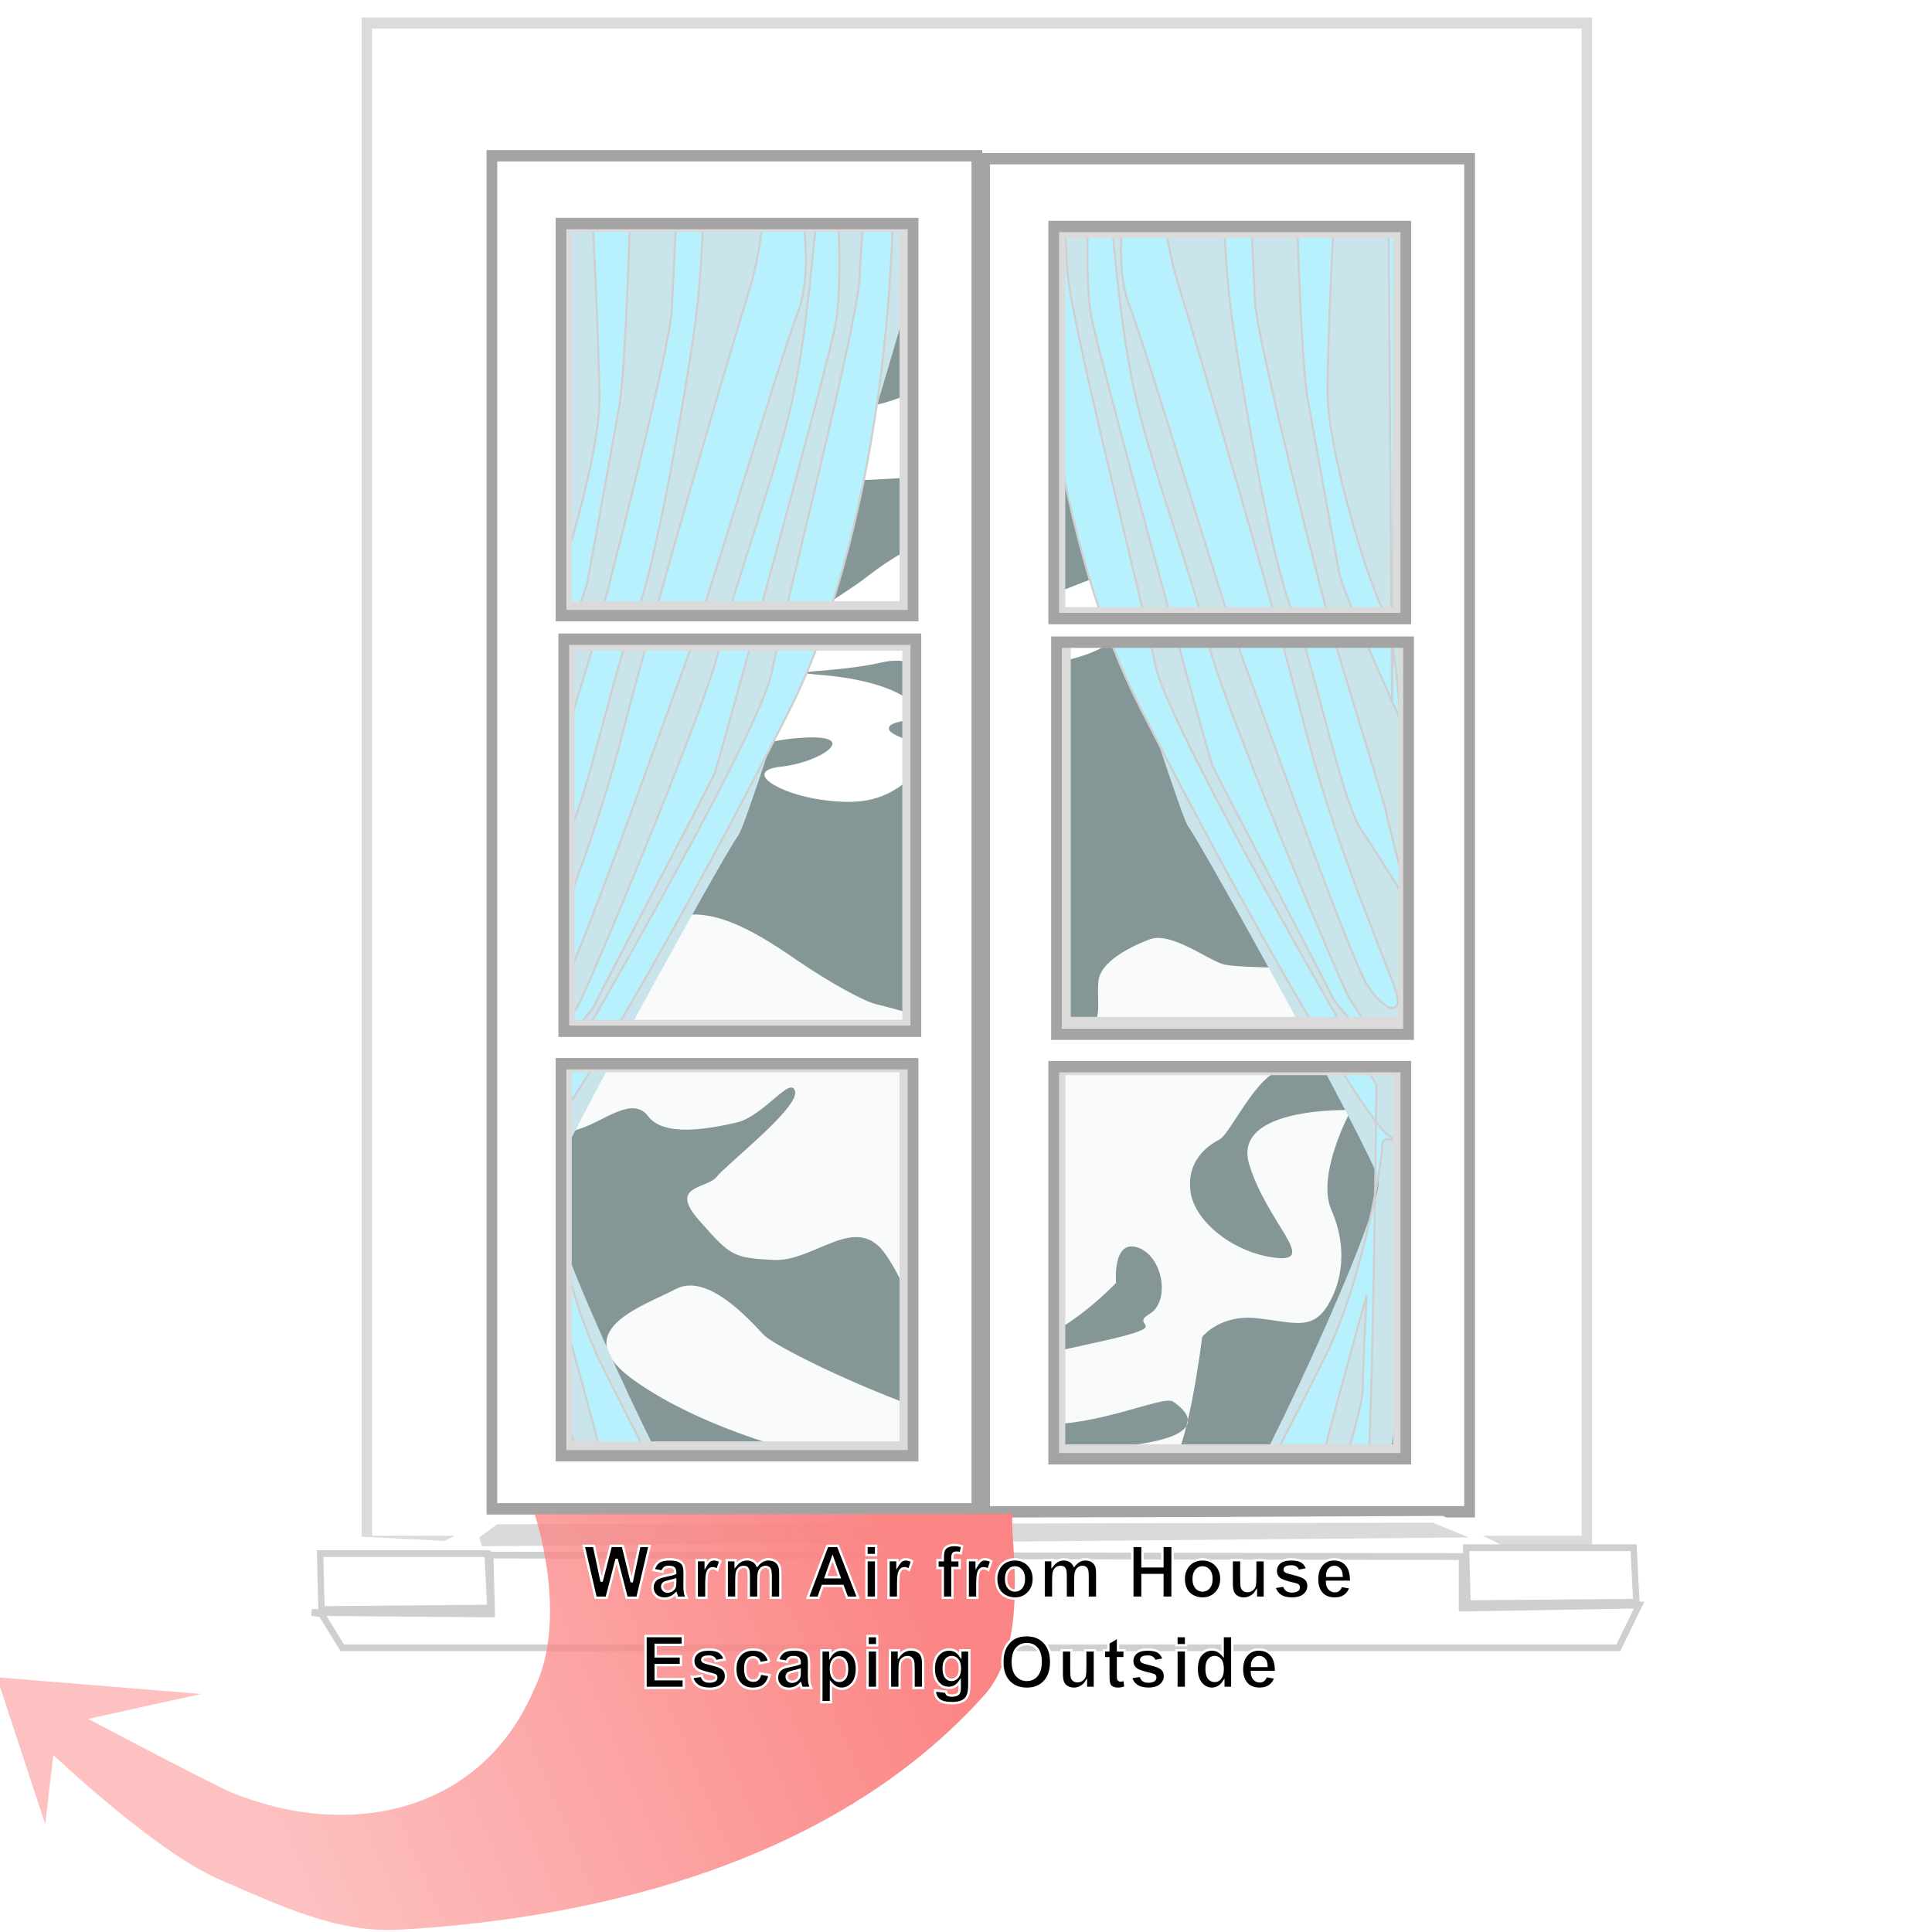
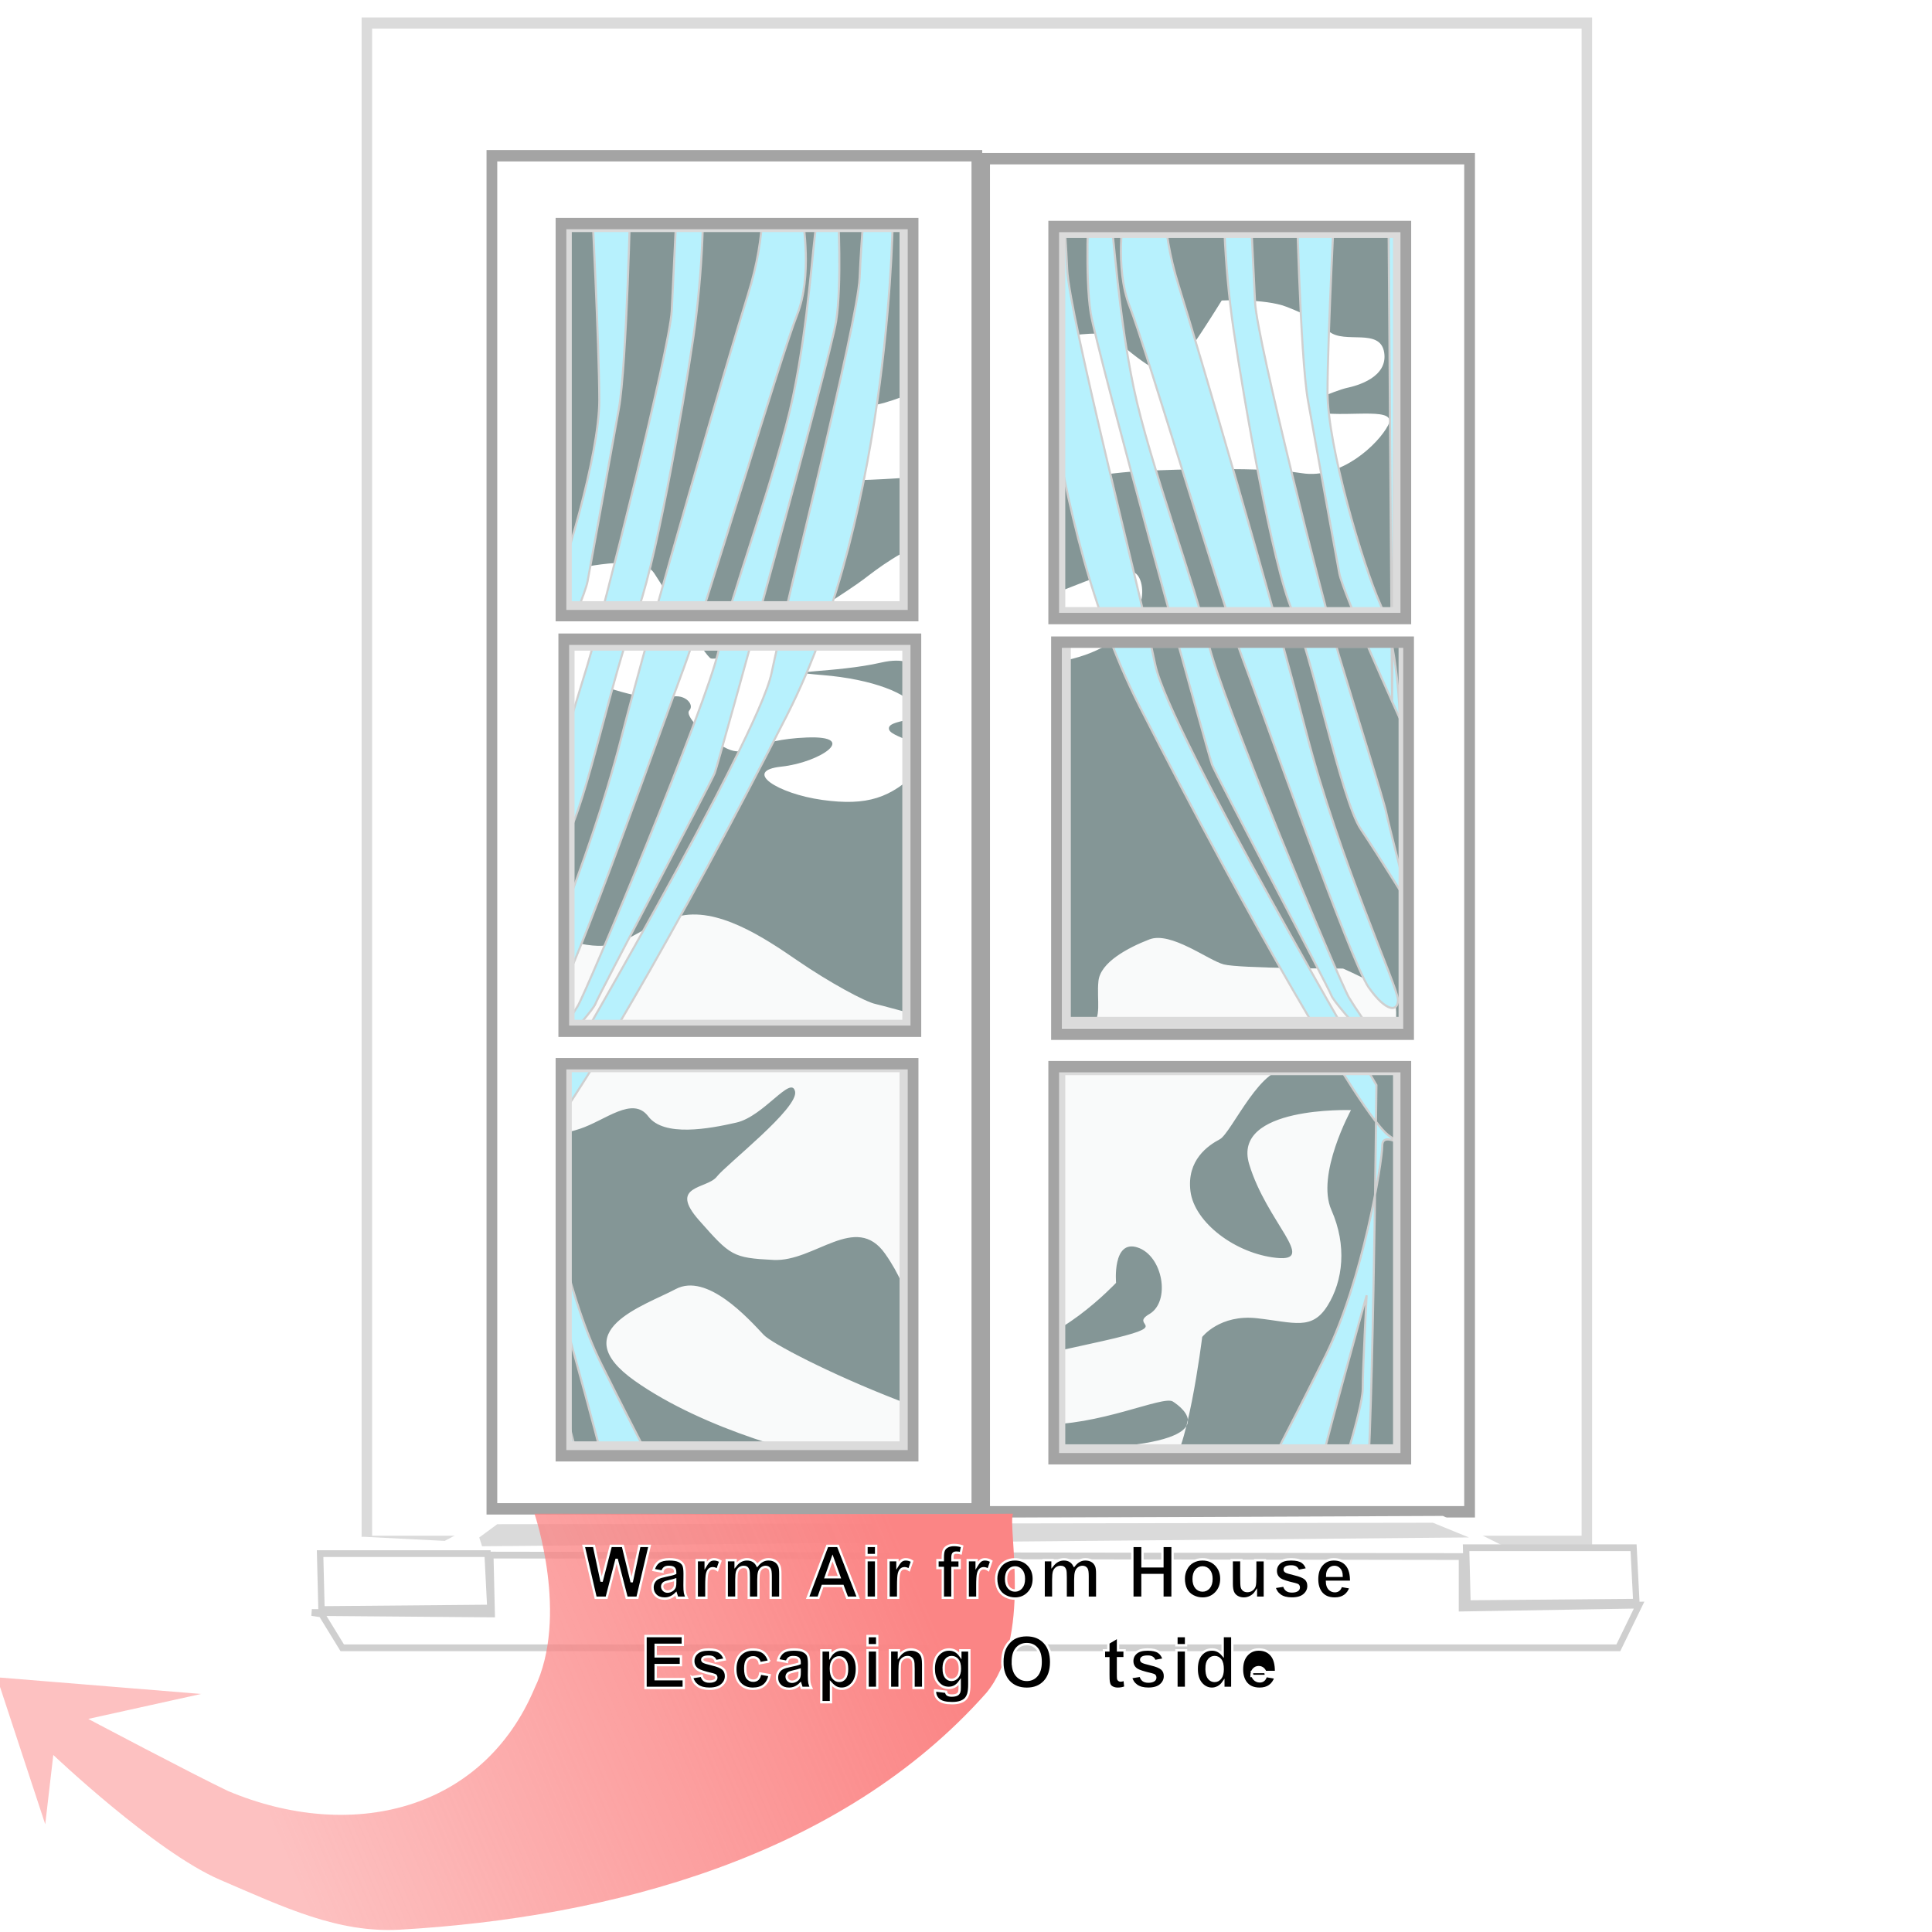
<svg xmlns="http://www.w3.org/2000/svg" xmlns:ns1="http://sodipodi.sourceforge.net/DTD/sodipodi-0.dtd" xmlns:ns2="http://www.inkscape.org/namespaces/inkscape" xmlns:xlink="http://www.w3.org/1999/xlink" width="529.134" height="529.134" viewBox="0 0 140 140" version="1.1" id="svg23102" ns1:docname="windows-leaking-air.svg" ns2:version="0.92.2 5c3e80d, 2017-08-06">
  <defs id="defs23096">
    <linearGradient id="linearGradient24599">
      <stop style="stop-color:#fb8585;stop-opacity:1;" offset="0" id="stop24595" />
      <stop style="stop-color:#fb8585;stop-opacity:0.508;" offset="1" id="stop24597" />
    </linearGradient>
    <filter ns2:collect="always" style="color-interpolation-filters:sRGB" id="filter23694" x="-0.016" width="1.031" y="-0.013" height="1.027">
      <feGaussianBlur ns2:collect="always" stdDeviation="0.384" id="feGaussianBlur23696" />
    </filter>
    <filter ns2:collect="always" style="color-interpolation-filters:sRGB" id="filter23708" x="-0.039" width="1.078" y="-0.015" height="1.03">
      <feGaussianBlur ns2:collect="always" stdDeviation="0.381" id="feGaussianBlur23710" />
    </filter>
    <filter ns2:collect="always" style="color-interpolation-filters:sRGB" id="filter23785" x="-0.04" width="1.08" y="-0.13" height="1.259">
      <feGaussianBlur ns2:collect="always" stdDeviation="0.137" id="feGaussianBlur23787" />
    </filter>
    <filter ns2:collect="always" style="color-interpolation-filters:sRGB" id="filter23845" x="-0.011" width="1.022" y="-0.493" height="1.987">
      <feGaussianBlur ns2:collect="always" stdDeviation="0.22" id="feGaussianBlur23847" />
    </filter>
    <filter ns2:collect="always" style="color-interpolation-filters:sRGB" id="filter23897" x="-0.111" width="1.221" y="-0.033" height="1.065">
      <feGaussianBlur ns2:collect="always" stdDeviation="0.835" id="feGaussianBlur23899" />
    </filter>
    <filter ns2:collect="always" style="color-interpolation-filters:sRGB" id="filter23954" x="-0.192" width="1.384" y="-0.342" height="1.683">
      <feGaussianBlur ns2:collect="always" stdDeviation="3.586" id="feGaussianBlur23956" />
    </filter>
    <filter ns2:collect="always" style="color-interpolation-filters:sRGB" id="filter24031" x="-0.101" width="1.202" y="-0.185" height="1.37">
      <feGaussianBlur ns2:collect="always" stdDeviation="1.758" id="feGaussianBlur24033" />
    </filter>
    <linearGradient ns2:collect="always" xlink:href="#linearGradient24599" id="linearGradient20924" gradientUnits="userSpaceOnUse" gradientTransform="matrix(1.031,0,0,1.063,-4.513,0.875)" x1="68.414" y1="87.116" x2="24.001" y2="106.393" />
  </defs>
  <ns1:namedview id="base" pagecolor="#ffffff" bordercolor="#666666" borderopacity="1.0" ns2:pageopacity="0.0" ns2:pageshadow="2" ns2:zoom="0.7" ns2:cx="195.50402" ns2:cy="-29.506134" ns2:document-units="mm" ns2:current-layer="layer8" showgrid="false" ns2:snap-nodes="false" ns2:window-width="1920" ns2:window-height="992" ns2:window-x="0" ns2:window-y="0" ns2:window-maximized="0" units="px" />
  <g ns2:groupmode="layer" id="layer8" ns2:label="new" style="display:inline" transform="translate(0,20)">
    <g id="g24583" transform="matrix(1.501,0,0,1.596,-409.167,-16.612)">
      <path ns2:connector-curvature="0" id="path23920" d="m 341.596,6.513 h -43.184 l -1.984,61.138 49.042,-0.472 z" style="display:inline;opacity:1;fill:#849696;fill-opacity:1;stroke:none;stroke-width:0.1;stroke-miterlimit:4;stroke-dasharray:none;stroke-dashoffset:0;stroke-opacity:1" />
      <g id="g23960" style="display:inline">
        <path style="opacity:1;fill:#f9fafa;fill-opacity:1;stroke:none;stroke-width:0.1;stroke-miterlimit:4;stroke-dasharray:none;stroke-dashoffset:0;stroke-opacity:1;filter:url(#filter23954)" d="m 337.438,41.853 c 0,0 -5.008,0 -5.764,-0.189 -0.756,-0.189 -2.551,-1.512 -3.591,-1.134 -1.039,0.378 -2.362,1.039 -2.457,1.89 -0.095,0.85 0.189,1.701 -0.378,2.079 -0.567,0.378 -2.835,0.756 -3.874,0.567 -1.039,-0.189 -6.048,-1.512 -6.52,-1.606 -0.472,-0.094 -2.173,-0.945 -3.78,-1.984 -1.606,-1.039 -3.874,-2.457 -5.764,-1.984 -1.89,0.472 -2.268,1.228 -3.591,1.323 -1.323,0.094 -3.213,-0.85 -3.874,-0.283 -0.661,0.567 -2.268,3.685 -2.268,5.481 0,1.795 -1.228,3.591 0.945,3.496 2.173,-0.094 2.835,0 4.063,-0.378 1.228,-0.378 2.551,-1.512 3.307,-0.567 0.756,0.945 2.929,0.567 4.252,0.283 1.323,-0.283 2.646,-2.173 2.835,-1.417 0.189,0.756 -3.307,3.307 -3.78,3.874 -0.472,0.567 -2.362,0.378 -0.85,1.984 1.512,1.606 1.606,1.701 3.591,1.795 1.984,0.094 3.969,-2.173 5.386,-0.283 1.417,1.89 1.228,3.307 1.89,3.685 0.661,0.378 1.89,0.095 4.063,0.378 2.173,0.283 5.197,-2.74 5.197,-2.74 0,0 -0.189,-1.984 1.039,-1.606 1.228,0.378 1.606,2.457 0.567,3.024 -1.039,0.567 1.323,0.472 -2.268,1.228 -3.591,0.756 -7.56,1.512 -8.788,1.701 -1.228,0.189 -0.189,0.945 0.378,1.323 0.567,0.378 2.551,0.661 5.386,0.756 2.835,0.094 5.953,-1.323 6.426,-1.039 0.472,0.283 2.457,1.701 -3.118,2.079 -5.575,0.378 -15.875,-4.347 -16.631,-5.103 -0.756,-0.756 -2.74,-2.835 -4.252,-2.079 -1.512,0.756 -5.386,1.89 -1.984,4.158 3.402,2.268 8.599,3.496 10.111,3.685 1.512,0.189 14.647,0.472 15.592,0.283 0.945,-0.189 1.701,-5.953 1.701,-5.953 0,0 0.85,-1.039 2.646,-0.85 1.795,0.189 2.646,0.567 3.402,-0.567 0.756,-1.134 0.945,-2.74 0.189,-4.347 -0.756,-1.606 0.945,-4.536 0.945,-4.536 0,0 -5.764,-0.189 -4.914,2.457 0.85,2.646 3.307,4.441 1.323,4.252 -1.984,-0.189 -3.969,-1.606 -4.158,-3.024 -0.189,-1.417 0.85,-2.079 1.417,-2.362 0.567,-0.283 2.079,-3.591 3.402,-3.118 1.323,0.472 4.819,-0.756 4.819,-0.756 0,0 0.661,-2.268 0,-2.74 -0.661,-0.472 -2.268,-1.134 -2.268,-1.134 z" id="path23936" ns2:connector-curvature="0" />
        <path style="opacity:1;fill:#ffffff;fill-opacity:1;stroke:none;stroke-width:0.1;stroke-miterlimit:4;stroke-dasharray:none;stroke-dashoffset:0;stroke-opacity:1;filter:url(#filter24031)" d="m 299.735,23.805 c 0.756,-0.094 3.78,-0.85 4.441,0.094 0.661,0.945 2.457,3.78 2.74,3.874 0.283,0.094 2.362,-0.472 3.118,-0.945 0.756,-0.472 3.591,-2.173 4.252,-2.646 0.661,-0.472 1.795,-1.323 3.496,-1.89 1.701,-0.567 3.213,-2.929 1.984,-2.929 -1.228,0 -6.804,0.567 -7.371,0.189 -0.567,-0.378 0.661,-2.929 2.551,-3.307 1.89,-0.378 5.197,-2.173 5.859,-2.457 0.661,-0.283 4.819,-1.039 5.386,-0.661 0.567,0.378 2.457,2.079 3.024,1.606 0.567,-0.472 2.362,-3.213 2.362,-3.213 0,0 2.079,-0.094 3.118,0.283 1.039,0.378 1.323,0.567 2.079,1.134 0.756,0.567 2.457,-0.189 2.646,0.945 0.189,1.134 -1.323,1.512 -1.795,1.606 -0.472,0.094 -2.929,0.945 -1.323,1.134 1.606,0.189 3.78,-0.283 3.307,0.567 -0.472,0.85 -2.268,2.457 -4.158,2.173 -1.89,-0.283 -5.859,-0.189 -7.843,-0.094 -1.984,0.094 -5.67,0.756 -5.67,0.756 0,0 -0.567,0.756 -0.756,2.173 -0.189,1.417 -0.095,0.567 -0.567,1.984 -0.472,1.417 0.472,1.417 2.268,0.85 1.795,-0.567 4.063,-1.701 4.63,-1.039 0.567,0.661 0.283,3.118 -3.496,3.874 -3.78,0.756 -6.709,1.228 -6.709,1.228 0,0 0,-1.606 -2.173,-1.134 -2.173,0.472 -5.292,0.378 -2.835,0.567 2.457,0.189 4.158,0.85 4.536,1.512 0.378,0.661 -1.417,0.472 -1.323,0.945 0.095,0.472 2.74,0.661 1.417,1.89 -1.323,1.228 -2.457,1.606 -4.63,1.323 -2.173,-0.283 -3.874,-1.323 -1.984,-1.512 1.89,-0.189 3.78,-1.417 1.228,-1.323 -2.551,0.095 -2.835,0.85 -3.685,0.567 -0.85,-0.283 -2.268,-1.512 -1.984,-1.795 0.283,-0.283 -0.283,-0.85 -1.039,-0.567 -0.756,0.283 -3.874,-0.756 -3.874,-0.756 l -1.134,2.551 c 0,0 -1.228,-0.85 -1.323,-1.228 -0.095,-0.378 -0.567,-2.646 -0.567,-2.646 z" id="path23922" ns2:connector-curvature="0" />
      </g>
      <g id="g23913" style="display:inline">
        <g id="g23905">
-           <path ns2:connector-curvature="0" id="path23901" d="M 316.555,6.324 297.94,5.568 c 0,0 -0.567,48.475 -0.472,49.42 0.095,0.945 1.134,11.434 1.417,11.812 0.283,0.378 8.221,0.661 7.465,0.378 -0.756,-0.283 -7.654,-14.08 -7.276,-15.403 0.378,-1.323 8.599,-15.308 9.166,-15.969 0.567,-0.661 8.126,-23.529 8.504,-25.513 0.378,-1.984 -0.85,-3.591 -0.189,-3.969 z" style="opacity:1;fill:#c9e5eb;fill-opacity:1;stroke:none;stroke-width:0.4;stroke-miterlimit:4;stroke-dasharray:none;stroke-dashoffset:0;stroke-opacity:1" />
          <path ns2:connector-curvature="0" id="path23891" d="m 315.705,7.363 c 0,0 0,13.513 -5.103,22.962 -5.103,9.449 -10.772,18.615 -12.001,19.466 -1.228,0.85 0.283,-0.283 0.283,0.472 0,0.756 0.945,6.142 2.74,9.544 1.795,3.402 4.063,7.465 4.063,7.465 0,0 -3.307,0 -3.496,-1.134 -0.189,-1.134 -2.551,-9.071 -2.551,-9.071 0,0 0.189,3.307 0.189,4.252 0,0.945 1.417,5.008 1.417,5.008 0,0 -1.134,1.039 -1.512,0.283 -0.378,-0.756 -0.567,-19.088 -0.567,-19.088 0,0 10.016,-16.064 10.678,-19.088 0.661,-3.024 4.158,-15.875 4.252,-17.954 0.095,-2.079 0.283,-3.591 0.283,-3.591 l -1.323,0.661 c 0,0 0.189,3.213 -0.095,4.914 -0.283,1.701 -5.67,20.033 -5.859,20.505 -0.189,0.472 -5.575,10.016 -5.764,10.489 -0.189,0.472 -3.685,3.969 -3.685,3.969 0,0 2.362,-3.118 2.835,-3.874 0.472,-0.756 6.237,-13.702 6.804,-16.158 0.567,-2.457 2.835,-8.126 3.591,-11.528 0.756,-3.402 0.945,-6.898 1.134,-7.843 0.189,-0.945 -1.323,-1.039 -1.323,-1.039 0,0 0.661,0.283 0.661,0.661 0,0.378 0.472,2.74 -0.283,4.536 -0.756,1.795 -4.536,13.702 -5.481,16.064 -0.945,2.362 -5.197,13.702 -6.048,14.836 -0.85,1.134 -1.417,1.134 -1.417,0.567 0,-0.567 2.835,-6.331 4.441,-12.19 1.606,-5.859 5.197,-17.387 6.142,-20.222 0.945,-2.835 0.661,-4.725 0.661,-4.725 0,0 -3.118,-0.661 -2.929,-0.189 0.189,0.472 0.095,3.874 -0.378,6.898 -0.472,3.024 -1.89,10.772 -2.835,12.757 -0.945,1.984 -2.362,8.599 -3.307,9.922 -0.945,1.323 -2.362,3.496 -2.362,3.496 0,0 1.039,-3.78 1.134,-4.252 0.095,-0.472 1.512,-4.725 2.268,-7.087 0.756,-2.362 3.969,-14.363 4.063,-16.064 0.095,-1.701 0.283,-5.575 0.283,-5.575 0,0 -2.268,-0.567 -2.268,-0.094 0,0.472 -0.189,8.126 -0.567,10.111 -0.378,1.984 -1.323,6.898 -1.512,7.843 -0.189,0.945 -2.929,6.615 -2.929,6.615 0,0 0.095,-3.402 0.945,-5.197 0.85,-1.795 2.551,-7.182 2.551,-9.638 0,-2.457 -0.378,-9.355 -0.378,-9.355 L 298.318,6.985 298.601,5.851 298.412,30.136 298.223,6.891 Z" style="opacity:1;fill:#b7f1fd;fill-opacity:1;stroke:#cfcfcf;stroke-width:0.1;stroke-miterlimit:4;stroke-dasharray:none;stroke-dashoffset:0;stroke-opacity:1;filter:url(#filter23897)" />
        </g>
        <use x="0" y="0" xlink:href="#g23905" id="use23907" transform="matrix(-1,0,0,1,638.213,-0.378)" width="100%" height="100%" />
      </g>
      <g id="g23879">
        <g style="display:inline" id="g23755">
          <path transform="scale(0.265)" ns2:connector-curvature="0" id="rect23672" d="M 1095.5,-4.066 V 256.068 h 222.254 V -4.066 Z m 36.377,34.861 h 61.619 v 65.154 h -61.619 z m 89.902,1.01 h 61.619 v 65.154 h -61.619 z m 1.01,70.205 h 61.619 v 65.156 h -61.619 z m -90.408,0.506 H 1194 v 65.154 h -61.619 z m -0.504,72.225 h 61.619 v 65.156 h -61.619 z m 89.902,0.506 h 61.619 v 65.154 h -61.619 z" style="display:inline;opacity:1;fill:#ffffff;fill-opacity:1;stroke:#dbdbdb;stroke-width:1.911;stroke-miterlimit:4;stroke-dasharray:none;stroke-dashoffset:0;stroke-opacity:1;filter:url(#filter23694)" />
          <path ns2:connector-curvature="0" id="rect23698" transform="scale(0.265)" d="M 1118.277,18.672 V 250.504 h 88.352 V 18.672 Z m 12.588,11.617 h 64.145 v 67.176 h -64.145 z m 0.506,71.217 h 64.144 v 67.174 h -64.144 z m -0.506,72.73 h 64.145 v 67.176 h -64.145 z" style="opacity:1;fill:#ffffff;fill-opacity:1;stroke:#a4a4a4;stroke-width:1.953;stroke-miterlimit:4;stroke-dasharray:none;stroke-dashoffset:0;stroke-opacity:1;filter:url(#filter23708)" />
          <use height="100%" width="100%" transform="translate(23.787,0.134)" id="use23731" xlink:href="#rect23698" y="0" x="0" />
        </g>
        <path style="display:inline;opacity:1;fill:#ffffff;fill-opacity:1;stroke:none;stroke-width:0.507;stroke-miterlimit:4;stroke-dasharray:none;stroke-dashoffset:0;stroke-opacity:1" d="m 290.097,67.65 -2.268,0.756 63.689,0.189 -2.457,-0.567 h -3.969 l -2.835,-1.323 -46.302,0.189 -1.89,0.945 z" id="path23761" ns2:connector-curvature="0" />
        <path style="opacity:1;fill:#ffffff;fill-opacity:1;stroke:#cfcfcf;stroke-width:0.307;stroke-miterlimit:4;stroke-dasharray:none;stroke-dashoffset:0;stroke-opacity:1;filter:url(#filter23785)" d="m 288.05,68.417 0.067,2.539 8.152,-0.067 -0.134,-2.472 z" id="path23763" ns2:connector-curvature="0" />
        <path style="opacity:1;fill:#ffffff;fill-opacity:1;stroke:#cfcfcf;stroke-width:0.307;stroke-miterlimit:4;stroke-dasharray:none;stroke-dashoffset:0;stroke-opacity:1" d="m 288.117,71.156 1.002,1.537 h 61.606 l 1.002,-1.938 -8.553,0.134 v -2.339 l -46.906,-0.067 0.067,2.673 -8.686,-0.067 z" id="path23815" ns2:connector-curvature="0" />
        <use x="0" y="0" xlink:href="#path23763" id="use23817" transform="translate(55.325,-0.267)" width="100%" height="100%" />
        <path style="opacity:1;fill:#dadada;fill-opacity:1;stroke:none;stroke-width:0.307;stroke-miterlimit:4;stroke-dasharray:none;stroke-dashoffset:0;stroke-opacity:1;filter:url(#filter23845)" d="m 295.734,67.682 0.869,-0.601 45.169,-0.067 1.737,0.668 -47.641,0.401 z" id="path23819" ns2:connector-curvature="0" />
      </g>
    </g>
    <path style="opacity:1;fill:url(#linearGradient20924);fill-opacity:1;stroke:none;stroke-width:1.047;stroke-miterlimit:4;stroke-dasharray:none;stroke-dashoffset:0;stroke-opacity:1" d="m 38.731,89.689 c 0,0 2.532,7.435 0,12.66 -3.767,8.927 -13.332,11.165 -22.207,7.435 -2.532,-1.206 -10.129,-5.225 -10.129,-5.225 l 8.181,-1.809 -14.804,-1.206 3.506,10.651 0.584,-5.024 c 0,0 7.402,7.033 12.077,9.043 4.675,2.01 8.553,3.875 13.051,3.617 15.188,-0.869 31.964,-5.279 42.492,-17.167 3.312,-4.019 1.532,-11.971 1.921,-12.976 -5.679,0.06 -27.506,10e-7 -34.674,10e-7 z" id="path24585" ns2:connector-curvature="0" ns1:nodetypes="cccccccczaccc" />
    <use x="0" y="0" xlink:href="#path24585" id="use24605" transform="matrix(-1,0,0,1,139.017,0)" width="100%" height="100%" />
    <g aria-label="Warm Air from House" style="font-style:normal;font-variant:normal;font-weight:bold;font-stretch:normal;font-size:4.939px;line-height:1.25;font-family:Arial;-inkscape-font-specification:'Arial, Bold';font-variant-ligatures:normal;font-variant-caps:normal;font-variant-numeric:normal;font-feature-settings:normal;text-align:start;letter-spacing:0.209px;word-spacing:0px;writing-mode:lr-tb;text-anchor:start;fill:#000000;fill-opacity:1;stroke:#ffffff;stroke-width:0.165;stroke-miterlimit:4;stroke-dasharray:none;stroke-opacity:1" id="text19612" transform="matrix(1.031,0,0,1.063,-2.642,-3.087)">
      <path d="m 44.426,93.006 -0.844,-3.535 h 0.731 l 0.533,2.428 0.646,-2.428 h 0.849 l 0.62,2.469 0.543,-2.469 h 0.719 l -0.859,3.535 H 46.606 l -0.704,-2.643 -0.702,2.643 z" style="font-style:normal;font-variant:normal;font-weight:bold;font-stretch:normal;font-size:4.939px;font-family:Arial;-inkscape-font-specification:'Arial, Bold';font-variant-ligatures:normal;font-variant-caps:normal;font-variant-numeric:normal;font-feature-settings:normal;text-align:start;letter-spacing:0.209px;writing-mode:lr-tb;text-anchor:start;stroke:#ffffff;stroke-width:0.165;stroke-miterlimit:4;stroke-dasharray:none;stroke-opacity:1" id="path20826" ns2:connector-curvature="0" />
      <path d="m 49.111,91.226 -0.615,-0.111 q 0.104,-0.371 0.357,-0.55 0.253,-0.178 0.752,-0.178 0.453,0 0.675,0.109 0.222,0.106 0.311,0.273 0.092,0.164 0.092,0.605 l -0.007,0.791 q 0,0.338 0.031,0.499 0.034,0.159 0.123,0.342 h -0.67 q -0.027,-0.068 -0.065,-0.2 -0.017,-0.06 -0.024,-0.08 -0.174,0.169 -0.371,0.253 -0.198,0.084 -0.422,0.084 -0.395,0 -0.625,-0.215 -0.227,-0.215 -0.227,-0.543 0,-0.217 0.104,-0.386 0.104,-0.171 0.289,-0.26 0.188,-0.092 0.54,-0.159 0.475,-0.089 0.658,-0.166 v -0.068 q 0,-0.195 -0.096,-0.277 -0.096,-0.084 -0.364,-0.084 -0.181,0 -0.282,0.072 -0.101,0.07 -0.164,0.248 z m 0.907,0.55 q -0.13,0.043 -0.412,0.104 -0.282,0.06 -0.369,0.118 -0.133,0.094 -0.133,0.239 0,0.142 0.106,0.246 0.106,0.104 0.27,0.104 0.183,0 0.35,-0.121 0.123,-0.092 0.162,-0.224 0.027,-0.087 0.027,-0.33 z" style="font-style:normal;font-variant:normal;font-weight:bold;font-stretch:normal;font-size:4.939px;font-family:Arial;-inkscape-font-specification:'Arial, Bold';font-variant-ligatures:normal;font-variant-caps:normal;font-variant-numeric:normal;font-feature-settings:normal;text-align:start;letter-spacing:0.209px;writing-mode:lr-tb;text-anchor:start;stroke:#ffffff;stroke-width:0.165;stroke-miterlimit:4;stroke-dasharray:none;stroke-opacity:1" id="path20828" ns2:connector-curvature="0" />
      <path d="m 52.211,93.006 h -0.678 v -2.561 h 0.629 v 0.364 q 0.162,-0.258 0.289,-0.34 0.13,-0.082 0.294,-0.082 0.232,0 0.446,0.128 l -0.21,0.591 q -0.171,-0.111 -0.318,-0.111 -0.142,0 -0.241,0.08 -0.099,0.077 -0.157,0.282 -0.055,0.205 -0.055,0.859 z" style="font-style:normal;font-variant:normal;font-weight:bold;font-stretch:normal;font-size:4.939px;font-family:Arial;-inkscape-font-specification:'Arial, Bold';font-variant-ligatures:normal;font-variant-caps:normal;font-variant-numeric:normal;font-feature-settings:normal;text-align:start;letter-spacing:0.209px;writing-mode:lr-tb;text-anchor:start;stroke:#ffffff;stroke-width:0.165;stroke-miterlimit:4;stroke-dasharray:none;stroke-opacity:1" id="path20830" ns2:connector-curvature="0" />
      <path d="m 53.641,90.445 h 0.625 v 0.35 q 0.335,-0.408 0.798,-0.408 0.246,0 0.427,0.101 0.181,0.101 0.297,0.306 0.169,-0.205 0.364,-0.306 0.195,-0.101 0.417,-0.101 0.282,0 0.477,0.116 0.195,0.113 0.292,0.335 0.07,0.164 0.07,0.531 v 1.637 h -0.678 v -1.464 q 0,-0.381 -0.07,-0.492 -0.094,-0.145 -0.289,-0.145 -0.142,0 -0.268,0.087 -0.125,0.087 -0.181,0.256 -0.055,0.166 -0.055,0.528 v 1.23 h -0.678 v -1.404 q 0,-0.374 -0.036,-0.482 -0.036,-0.109 -0.113,-0.162 -0.075,-0.053 -0.205,-0.053 -0.157,0 -0.282,0.084 -0.125,0.084 -0.181,0.244 -0.053,0.159 -0.053,0.528 v 1.244 h -0.678 z" style="font-style:normal;font-variant:normal;font-weight:bold;font-stretch:normal;font-size:4.939px;font-family:Arial;-inkscape-font-specification:'Arial, Bold';font-variant-ligatures:normal;font-variant-caps:normal;font-variant-numeric:normal;font-feature-settings:normal;text-align:start;letter-spacing:0.209px;writing-mode:lr-tb;text-anchor:start;stroke:#ffffff;stroke-width:0.165;stroke-miterlimit:4;stroke-dasharray:none;stroke-opacity:1" id="path20832" ns2:connector-curvature="0" />
      <path d="m 62.878,93.006 h -0.777 l -0.309,-0.803 h -1.413 l -0.292,0.803 h -0.757 l 1.377,-3.535 h 0.755 z m -1.314,-1.399 -0.487,-1.312 -0.477,1.312 z" style="font-style:normal;font-variant:normal;font-weight:bold;font-stretch:normal;font-size:4.939px;font-family:Arial;-inkscape-font-specification:'Arial, Bold';font-variant-ligatures:normal;font-variant-caps:normal;font-variant-numeric:normal;font-feature-settings:normal;text-align:start;letter-spacing:0.209px;writing-mode:lr-tb;text-anchor:start;stroke:#ffffff;stroke-width:0.165;stroke-miterlimit:4;stroke-dasharray:none;stroke-opacity:1" id="path20834" ns2:connector-curvature="0" />
      <path d="m 63.463,90.097 v -0.627 h 0.678 v 0.627 z m 0,2.908 v -2.561 h 0.678 v 2.561 z" style="font-style:normal;font-variant:normal;font-weight:bold;font-stretch:normal;font-size:4.939px;font-family:Arial;-inkscape-font-specification:'Arial, Bold';font-variant-ligatures:normal;font-variant-caps:normal;font-variant-numeric:normal;font-feature-settings:normal;text-align:start;letter-spacing:0.209px;writing-mode:lr-tb;text-anchor:start;stroke:#ffffff;stroke-width:0.165;stroke-miterlimit:4;stroke-dasharray:none;stroke-opacity:1" id="path20836" ns2:connector-curvature="0" />
      <path d="m 65.69,93.006 h -0.678 v -2.561 h 0.629 v 0.364 q 0.162,-0.258 0.289,-0.34 0.13,-0.082 0.294,-0.082 0.232,0 0.446,0.128 l -0.21,0.591 Q 66.291,90.995 66.144,90.995 q -0.142,0 -0.241,0.08 -0.099,0.077 -0.157,0.282 -0.055,0.205 -0.055,0.859 z" style="font-style:normal;font-variant:normal;font-weight:bold;font-stretch:normal;font-size:4.939px;font-family:Arial;-inkscape-font-specification:'Arial, Bold';font-variant-ligatures:normal;font-variant-caps:normal;font-variant-numeric:normal;font-feature-settings:normal;text-align:start;letter-spacing:0.209px;writing-mode:lr-tb;text-anchor:start;stroke:#ffffff;stroke-width:0.165;stroke-miterlimit:4;stroke-dasharray:none;stroke-opacity:1" id="path20838" ns2:connector-curvature="0" />
      <path d="m 68.452,90.445 h 0.376 v -0.193 q 0,-0.323 0.068,-0.482 0.07,-0.159 0.253,-0.258 0.186,-0.101 0.468,-0.101 0.289,0 0.567,0.087 l -0.092,0.473 q -0.162,-0.039 -0.311,-0.039 -0.147,0 -0.212,0.07 -0.063,0.068 -0.063,0.263 v 0.181 h 0.506 v 0.533 h -0.506 v 2.028 H 68.829 V 90.978 H 68.452 Z" style="font-style:normal;font-variant:normal;font-weight:bold;font-stretch:normal;font-size:4.939px;font-family:Arial;-inkscape-font-specification:'Arial, Bold';font-variant-ligatures:normal;font-variant-caps:normal;font-variant-numeric:normal;font-feature-settings:normal;text-align:start;letter-spacing:0.209px;writing-mode:lr-tb;text-anchor:start;stroke:#ffffff;stroke-width:0.165;stroke-miterlimit:4;stroke-dasharray:none;stroke-opacity:1" id="path20840" ns2:connector-curvature="0" />
      <path d="m 71.256,93.006 h -0.678 v -2.561 h 0.629 v 0.364 q 0.162,-0.258 0.289,-0.34 0.13,-0.082 0.294,-0.082 0.232,0 0.446,0.128 l -0.21,0.591 q -0.171,-0.111 -0.318,-0.111 -0.142,0 -0.241,0.08 -0.099,0.077 -0.157,0.282 -0.055,0.205 -0.055,0.859 z" style="font-style:normal;font-variant:normal;font-weight:bold;font-stretch:normal;font-size:4.939px;font-family:Arial;-inkscape-font-specification:'Arial, Bold';font-variant-ligatures:normal;font-variant-caps:normal;font-variant-numeric:normal;font-feature-settings:normal;text-align:start;letter-spacing:0.209px;writing-mode:lr-tb;text-anchor:start;stroke:#ffffff;stroke-width:0.165;stroke-miterlimit:4;stroke-dasharray:none;stroke-opacity:1" id="path20842" ns2:connector-curvature="0" />
      <path d="m 72.58,91.689 q 0,-0.338 0.166,-0.654 0.166,-0.316 0.47,-0.482 0.306,-0.166 0.682,-0.166 0.581,0 0.953,0.379 0.371,0.376 0.371,0.953 0,0.581 -0.376,0.965 -0.374,0.381 -0.943,0.381 -0.352,0 -0.673,-0.159 -0.318,-0.159 -0.485,-0.465 -0.166,-0.309 -0.166,-0.75 z m 0.695,0.036 q 0,0.381 0.181,0.584 0.181,0.203 0.446,0.203 0.265,0 0.444,-0.203 0.181,-0.203 0.181,-0.588 0,-0.376 -0.181,-0.579 -0.178,-0.203 -0.444,-0.203 -0.265,0 -0.446,0.203 -0.181,0.203 -0.181,0.584 z" style="font-style:normal;font-variant:normal;font-weight:bold;font-stretch:normal;font-size:4.939px;font-family:Arial;-inkscape-font-specification:'Arial, Bold';font-variant-ligatures:normal;font-variant-caps:normal;font-variant-numeric:normal;font-feature-settings:normal;text-align:start;letter-spacing:0.209px;writing-mode:lr-tb;text-anchor:start;stroke:#ffffff;stroke-width:0.165;stroke-miterlimit:4;stroke-dasharray:none;stroke-opacity:1" id="path20844" ns2:connector-curvature="0" />
      <path d="m 75.914,90.445 h 0.625 v 0.35 q 0.335,-0.408 0.798,-0.408 0.246,0 0.427,0.101 0.181,0.101 0.297,0.306 0.169,-0.205 0.364,-0.306 0.195,-0.101 0.417,-0.101 0.282,0 0.477,0.116 0.195,0.113 0.292,0.335 0.07,0.164 0.07,0.531 v 1.637 h -0.678 v -1.464 q 0,-0.381 -0.07,-0.492 -0.094,-0.145 -0.289,-0.145 -0.142,0 -0.268,0.087 -0.125,0.087 -0.181,0.256 -0.055,0.166 -0.055,0.528 v 1.23 h -0.678 v -1.404 q 0,-0.374 -0.036,-0.482 -0.036,-0.109 -0.113,-0.162 -0.075,-0.053 -0.205,-0.053 -0.157,0 -0.282,0.084 -0.125,0.084 -0.181,0.244 -0.053,0.159 -0.053,0.528 v 1.244 h -0.678 z" style="font-style:normal;font-variant:normal;font-weight:bold;font-stretch:normal;font-size:4.939px;font-family:Arial;-inkscape-font-specification:'Arial, Bold';font-variant-ligatures:normal;font-variant-caps:normal;font-variant-numeric:normal;font-feature-settings:normal;text-align:start;letter-spacing:0.209px;writing-mode:lr-tb;text-anchor:start;stroke:#ffffff;stroke-width:0.165;stroke-miterlimit:4;stroke-dasharray:none;stroke-opacity:1" id="path20846" ns2:connector-curvature="0" />
      <path d="m 82.149,93.006 v -3.535 h 0.714 V 90.862 h 1.399 v -1.391 h 0.714 v 3.535 h -0.714 v -1.546 h -1.399 v 1.546 z" style="font-style:normal;font-variant:normal;font-weight:bold;font-stretch:normal;font-size:4.939px;font-family:Arial;-inkscape-font-specification:'Arial, Bold';font-variant-ligatures:normal;font-variant-caps:normal;font-variant-numeric:normal;font-feature-settings:normal;text-align:start;letter-spacing:0.209px;writing-mode:lr-tb;text-anchor:start;stroke:#ffffff;stroke-width:0.165;stroke-miterlimit:4;stroke-dasharray:none;stroke-opacity:1" id="path20848" ns2:connector-curvature="0" />
      <path d="m 85.763,91.689 q 0,-0.338 0.166,-0.654 0.166,-0.316 0.47,-0.482 0.306,-0.166 0.682,-0.166 0.581,0 0.953,0.379 0.371,0.376 0.371,0.953 0,0.581 -0.376,0.965 -0.374,0.381 -0.943,0.381 -0.352,0 -0.673,-0.159 -0.318,-0.159 -0.485,-0.465 -0.166,-0.309 -0.166,-0.75 z m 0.695,0.036 q 0,0.381 0.181,0.584 0.181,0.203 0.446,0.203 0.265,0 0.444,-0.203 0.181,-0.203 0.181,-0.588 0,-0.376 -0.181,-0.579 -0.178,-0.203 -0.444,-0.203 -0.265,0 -0.446,0.203 -0.181,0.203 -0.181,0.584 z" style="font-style:normal;font-variant:normal;font-weight:bold;font-stretch:normal;font-size:4.939px;font-family:Arial;-inkscape-font-specification:'Arial, Bold';font-variant-ligatures:normal;font-variant-caps:normal;font-variant-numeric:normal;font-feature-settings:normal;text-align:start;letter-spacing:0.209px;writing-mode:lr-tb;text-anchor:start;stroke:#ffffff;stroke-width:0.165;stroke-miterlimit:4;stroke-dasharray:none;stroke-opacity:1" id="path20850" ns2:connector-curvature="0" />
      <path d="m 90.834,93.006 v -0.383 q -0.14,0.205 -0.369,0.323 -0.227,0.118 -0.48,0.118 -0.258,0 -0.463,-0.113 -0.205,-0.113 -0.297,-0.318 -0.092,-0.205 -0.092,-0.567 v -1.621 h 0.678 v 1.177 q 0,0.54 0.036,0.663 0.039,0.121 0.137,0.193 0.099,0.07 0.251,0.07 0.174,0 0.311,-0.094 0.137,-0.096 0.188,-0.236 0.051,-0.142 0.051,-0.692 v -1.08 h 0.678 v 2.561 z" style="font-style:normal;font-variant:normal;font-weight:bold;font-stretch:normal;font-size:4.939px;font-family:Arial;-inkscape-font-specification:'Arial, Bold';font-variant-ligatures:normal;font-variant-caps:normal;font-variant-numeric:normal;font-feature-settings:normal;text-align:start;letter-spacing:0.209px;writing-mode:lr-tb;text-anchor:start;stroke:#ffffff;stroke-width:0.165;stroke-miterlimit:4;stroke-dasharray:none;stroke-opacity:1" id="path20852" ns2:connector-curvature="0" />
      <path d="m 92.137,92.275 0.68,-0.104 q 0.043,0.198 0.176,0.301 0.133,0.101 0.371,0.101 0.263,0 0.395,-0.096 0.089,-0.068 0.089,-0.181 0,-0.077 -0.048,-0.128 -0.051,-0.048 -0.227,-0.089 -0.82,-0.181 -1.039,-0.33 -0.304,-0.207 -0.304,-0.576 0,-0.333 0.263,-0.559 0.263,-0.227 0.815,-0.227 0.526,0 0.781,0.171 0.256,0.171 0.352,0.506 l -0.639,0.118 q -0.041,-0.15 -0.157,-0.229 -0.113,-0.08 -0.326,-0.08 -0.268,0 -0.383,0.075 -0.077,0.053 -0.077,0.137 0,0.072 0.068,0.123 0.092,0.068 0.632,0.191 0.543,0.123 0.757,0.301 0.212,0.181 0.212,0.504 0,0.352 -0.294,0.605 -0.294,0.253 -0.871,0.253 -0.523,0 -0.83,-0.212 -0.304,-0.212 -0.398,-0.576 z" style="font-style:normal;font-variant:normal;font-weight:bold;font-stretch:normal;font-size:4.939px;font-family:Arial;-inkscape-font-specification:'Arial, Bold';font-variant-ligatures:normal;font-variant-caps:normal;font-variant-numeric:normal;font-feature-settings:normal;text-align:start;letter-spacing:0.209px;writing-mode:lr-tb;text-anchor:start;stroke:#ffffff;stroke-width:0.165;stroke-miterlimit:4;stroke-dasharray:none;stroke-opacity:1" id="path20854" ns2:connector-curvature="0" />
      <path d="m 96.817,92.191 0.675,0.113 q -0.13,0.371 -0.412,0.567 -0.28,0.193 -0.702,0.193 -0.668,0 -0.989,-0.436 -0.253,-0.35 -0.253,-0.883 0,-0.637 0.333,-0.996 0.333,-0.362 0.842,-0.362 0.572,0 0.902,0.379 0.33,0.376 0.316,1.155 h -1.698 q 0.007,0.301 0.164,0.47 0.157,0.166 0.391,0.166 0.159,0 0.268,-0.087 0.109,-0.087 0.164,-0.28 z m 0.039,-0.685 q -0.007,-0.294 -0.152,-0.446 -0.145,-0.154 -0.352,-0.154 -0.222,0 -0.367,0.162 -0.145,0.162 -0.142,0.439 z" style="font-style:normal;font-variant:normal;font-weight:bold;font-stretch:normal;font-size:4.939px;font-family:Arial;-inkscape-font-specification:'Arial, Bold';font-variant-ligatures:normal;font-variant-caps:normal;font-variant-numeric:normal;font-feature-settings:normal;text-align:start;letter-spacing:0.209px;writing-mode:lr-tb;text-anchor:start;stroke:#ffffff;stroke-width:0.165;stroke-miterlimit:4;stroke-dasharray:none;stroke-opacity:1" id="path20856" ns2:connector-curvature="0" />
    </g>
    <g aria-label="Escaping Outside" style="font-style:normal;font-variant:normal;font-weight:bold;font-stretch:normal;font-size:4.939px;line-height:1.25;font-family:Arial;-inkscape-font-specification:'Arial, Bold';font-variant-ligatures:normal;font-variant-caps:normal;font-variant-numeric:normal;font-feature-settings:normal;text-align:start;letter-spacing:0.209px;word-spacing:0px;writing-mode:lr-tb;text-anchor:start;fill:#000000;fill-opacity:1;stroke:#ffffff;stroke-width:0.165;stroke-miterlimit:4;stroke-dasharray:none;stroke-opacity:1" id="text19616" transform="matrix(1.031,0,0,1.063,-2.642,-3.087)">
      <path d="m 47.933,99.153 v -3.535 h 2.621 v 0.598 h -1.908 v 0.784 h 1.775 v 0.596 h -1.775 v 0.962 h 1.975 v 0.596 z" style="font-style:normal;font-variant:normal;font-weight:bold;font-stretch:normal;font-size:4.939px;font-family:Arial;-inkscape-font-specification:'Arial, Bold';font-variant-ligatures:normal;font-variant-caps:normal;font-variant-numeric:normal;font-feature-settings:normal;text-align:start;letter-spacing:0.209px;writing-mode:lr-tb;text-anchor:start;stroke:#ffffff;stroke-width:0.165;stroke-miterlimit:4;stroke-dasharray:none;stroke-opacity:1" id="path20795" ns2:connector-curvature="0" />
      <path d="m 51.198,98.422 0.68,-0.104 q 0.043,0.198 0.176,0.301 0.133,0.101 0.371,0.101 0.263,0 0.395,-0.096 0.089,-0.068 0.089,-0.181 0,-0.077 -0.048,-0.128 -0.051,-0.048 -0.227,-0.089 -0.82,-0.181 -1.039,-0.33 -0.304,-0.207 -0.304,-0.576 0,-0.333 0.263,-0.559 0.263,-0.227 0.815,-0.227 0.526,0 0.781,0.171 0.256,0.171 0.352,0.506 l -0.639,0.118 q -0.041,-0.15 -0.157,-0.229 -0.113,-0.08 -0.326,-0.08 -0.268,0 -0.383,0.075 -0.077,0.053 -0.077,0.137 0,0.072 0.068,0.123 0.092,0.068 0.632,0.191 0.543,0.123 0.757,0.301 0.212,0.181 0.212,0.504 0,0.352 -0.294,0.605 -0.294,0.253 -0.871,0.253 -0.523,0 -0.83,-0.212 -0.304,-0.212 -0.398,-0.576 z" style="font-style:normal;font-variant:normal;font-weight:bold;font-stretch:normal;font-size:4.939px;font-family:Arial;-inkscape-font-specification:'Arial, Bold';font-variant-ligatures:normal;font-variant-caps:normal;font-variant-numeric:normal;font-feature-settings:normal;text-align:start;letter-spacing:0.209px;writing-mode:lr-tb;text-anchor:start;stroke:#ffffff;stroke-width:0.165;stroke-miterlimit:4;stroke-dasharray:none;stroke-opacity:1" id="path20797" ns2:connector-curvature="0" />
      <path d="m 56.628,97.349 -0.668,0.121 q -0.034,-0.2 -0.154,-0.301 -0.118,-0.101 -0.309,-0.101 -0.253,0 -0.405,0.176 -0.15,0.174 -0.15,0.584 0,0.456 0.152,0.644 0.154,0.188 0.412,0.188 0.193,0 0.316,-0.109 0.123,-0.111 0.174,-0.379 l 0.666,0.113 q -0.104,0.458 -0.398,0.692 -0.294,0.234 -0.789,0.234 -0.562,0 -0.897,-0.354 -0.333,-0.354 -0.333,-0.982 0,-0.634 0.335,-0.986 0.335,-0.354 0.907,-0.354 0.468,0 0.743,0.203 0.277,0.2 0.398,0.613 z" style="font-style:normal;font-variant:normal;font-weight:bold;font-stretch:normal;font-size:4.939px;font-family:Arial;-inkscape-font-specification:'Arial, Bold';font-variant-ligatures:normal;font-variant-caps:normal;font-variant-numeric:normal;font-feature-settings:normal;text-align:start;letter-spacing:0.209px;writing-mode:lr-tb;text-anchor:start;stroke:#ffffff;stroke-width:0.165;stroke-miterlimit:4;stroke-dasharray:none;stroke-opacity:1" id="path20799" ns2:connector-curvature="0" />
      <path d="m 57.859,97.373 -0.615,-0.111 q 0.104,-0.371 0.357,-0.55 0.253,-0.178 0.752,-0.178 0.453,0 0.675,0.109 0.222,0.106 0.311,0.273 0.092,0.164 0.092,0.605 l -0.007,0.791 q 0,0.338 0.031,0.499 0.034,0.159 0.123,0.342 h -0.67 q -0.027,-0.068 -0.065,-0.2 -0.017,-0.06 -0.024,-0.08 -0.174,0.169 -0.371,0.253 -0.198,0.084 -0.422,0.084 -0.395,0 -0.625,-0.215 -0.227,-0.215 -0.227,-0.543 0,-0.217 0.104,-0.386 0.104,-0.171 0.289,-0.26 0.188,-0.092 0.54,-0.159 0.475,-0.089 0.658,-0.166 v -0.068 q 0,-0.195 -0.096,-0.277 -0.096,-0.084 -0.364,-0.084 -0.181,0 -0.282,0.072 -0.101,0.07 -0.164,0.248 z m 0.907,0.55 q -0.13,0.043 -0.412,0.104 -0.282,0.06 -0.369,0.118 -0.133,0.094 -0.133,0.239 0,0.142 0.106,0.246 0.106,0.104 0.27,0.104 0.183,0 0.35,-0.121 0.123,-0.092 0.162,-0.224 0.027,-0.087 0.027,-0.33 z" style="font-style:normal;font-variant:normal;font-weight:bold;font-stretch:normal;font-size:4.939px;font-family:Arial;-inkscape-font-specification:'Arial, Bold';font-variant-ligatures:normal;font-variant-caps:normal;font-variant-numeric:normal;font-feature-settings:normal;text-align:start;letter-spacing:0.209px;writing-mode:lr-tb;text-anchor:start;stroke:#ffffff;stroke-width:0.165;stroke-miterlimit:4;stroke-dasharray:none;stroke-opacity:1" id="path20801" ns2:connector-curvature="0" />
      <path d="m 60.292,96.592 h 0.632 v 0.376 q 0.123,-0.193 0.333,-0.314 0.21,-0.121 0.465,-0.121 0.446,0 0.757,0.35 0.311,0.35 0.311,0.974 0,0.641 -0.314,0.998 -0.314,0.354 -0.76,0.354 -0.212,0 -0.386,-0.084 -0.171,-0.084 -0.362,-0.289 v 1.29 h -0.678 z m 0.67,1.237 q 0,0.432 0.171,0.639 0.171,0.205 0.417,0.205 0.236,0 0.393,-0.188 0.157,-0.191 0.157,-0.622 0,-0.403 -0.162,-0.598 -0.162,-0.195 -0.4,-0.195 -0.248,0 -0.412,0.193 -0.164,0.191 -0.164,0.567 z" style="font-style:normal;font-variant:normal;font-weight:bold;font-stretch:normal;font-size:4.939px;font-family:Arial;-inkscape-font-specification:'Arial, Bold';font-variant-ligatures:normal;font-variant-caps:normal;font-variant-numeric:normal;font-feature-settings:normal;text-align:start;letter-spacing:0.209px;writing-mode:lr-tb;text-anchor:start;stroke:#ffffff;stroke-width:0.165;stroke-miterlimit:4;stroke-dasharray:none;stroke-opacity:1" id="path20803" ns2:connector-curvature="0" />
      <path d="m 63.539,96.245 v -0.627 h 0.678 v 0.627 z m 0,2.908 v -2.561 h 0.678 v 2.561 z" style="font-style:normal;font-variant:normal;font-weight:bold;font-stretch:normal;font-size:4.939px;font-family:Arial;-inkscape-font-specification:'Arial, Bold';font-variant-ligatures:normal;font-variant-caps:normal;font-variant-numeric:normal;font-feature-settings:normal;text-align:start;letter-spacing:0.209px;writing-mode:lr-tb;text-anchor:start;stroke:#ffffff;stroke-width:0.165;stroke-miterlimit:4;stroke-dasharray:none;stroke-opacity:1" id="path20805" ns2:connector-curvature="0" />
      <path d="m 67.448,99.153 h -0.678 v -1.307 q 0,-0.415 -0.043,-0.535 -0.043,-0.123 -0.142,-0.191 -0.096,-0.068 -0.234,-0.068 -0.176,0 -0.316,0.096 -0.14,0.096 -0.193,0.256 -0.051,0.159 -0.051,0.588 v 1.16 h -0.678 v -2.561 h 0.629 v 0.376 q 0.335,-0.434 0.844,-0.434 0.224,0 0.41,0.082 0.186,0.08 0.28,0.205 0.096,0.125 0.133,0.285 0.039,0.159 0.039,0.456 z" style="font-style:normal;font-variant:normal;font-weight:bold;font-stretch:normal;font-size:4.939px;font-family:Arial;-inkscape-font-specification:'Arial, Bold';font-variant-ligatures:normal;font-variant-caps:normal;font-variant-numeric:normal;font-feature-settings:normal;text-align:start;letter-spacing:0.209px;writing-mode:lr-tb;text-anchor:start;stroke:#ffffff;stroke-width:0.165;stroke-miterlimit:4;stroke-dasharray:none;stroke-opacity:1" id="path20807" ns2:connector-curvature="0" />
      <path d="m 68.284,99.322 0.774,0.094 q 0.019,0.135 0.089,0.186 0.096,0.072 0.304,0.072 0.265,0 0.398,-0.08 0.089,-0.053 0.135,-0.171 0.031,-0.084 0.031,-0.311 v -0.374 q -0.304,0.415 -0.767,0.415 -0.516,0 -0.818,-0.436 -0.236,-0.345 -0.236,-0.859 0,-0.644 0.309,-0.984 0.311,-0.34 0.772,-0.34 0.475,0 0.784,0.417 v -0.359 h 0.634 v 2.298 q 0,0.453 -0.075,0.678 -0.075,0.224 -0.21,0.352 -0.135,0.128 -0.362,0.2 -0.224,0.072 -0.569,0.072 -0.651,0 -0.924,-0.224 -0.273,-0.222 -0.273,-0.564 0,-0.034 0.002,-0.082 z m 0.605,-1.502 q 0,0.408 0.157,0.598 0.159,0.188 0.391,0.188 0.248,0 0.42,-0.193 0.171,-0.195 0.171,-0.576 0,-0.398 -0.164,-0.591 -0.164,-0.193 -0.415,-0.193 -0.244,0 -0.403,0.191 -0.157,0.188 -0.157,0.576 z" style="font-style:normal;font-variant:normal;font-weight:bold;font-stretch:normal;font-size:4.939px;font-family:Arial;-inkscape-font-specification:'Arial, Bold';font-variant-ligatures:normal;font-variant-caps:normal;font-variant-numeric:normal;font-feature-settings:normal;text-align:start;letter-spacing:0.209px;writing-mode:lr-tb;text-anchor:start;stroke:#ffffff;stroke-width:0.165;stroke-miterlimit:4;stroke-dasharray:none;stroke-opacity:1" id="path20809" ns2:connector-curvature="0" />
      <path d="m 73.014,97.407 q 0,-0.54 0.162,-0.907 0.121,-0.27 0.328,-0.485 0.21,-0.215 0.458,-0.318 0.33,-0.14 0.762,-0.14 0.781,0 1.249,0.485 0.47,0.485 0.47,1.348 0,0.856 -0.465,1.341 -0.465,0.482 -1.244,0.482 -0.789,0 -1.254,-0.48 -0.465,-0.482 -0.465,-1.326 z m 0.736,-0.024 q 0,0.6 0.277,0.912 0.277,0.309 0.704,0.309 0.427,0 0.699,-0.306 0.275,-0.309 0.275,-0.924 0,-0.608 -0.268,-0.907 -0.265,-0.299 -0.707,-0.299 -0.441,0 -0.711,0.304 -0.27,0.301 -0.27,0.912 z" style="font-style:normal;font-variant:normal;font-weight:bold;font-stretch:normal;font-size:4.939px;font-family:Arial;-inkscape-font-specification:'Arial, Bold';font-variant-ligatures:normal;font-variant-caps:normal;font-variant-numeric:normal;font-feature-settings:normal;text-align:start;letter-spacing:0.209px;writing-mode:lr-tb;text-anchor:start;stroke:#ffffff;stroke-width:0.165;stroke-miterlimit:4;stroke-dasharray:none;stroke-opacity:1" id="path20811" ns2:connector-curvature="0" />
-       <path d="m 78.888,99.153 v -0.383 q -0.14,0.205 -0.369,0.323 -0.227,0.118 -0.48,0.118 -0.258,0 -0.463,-0.113 -0.205,-0.113 -0.297,-0.318 -0.092,-0.205 -0.092,-0.567 v -1.621 h 0.678 v 1.177 q 0,0.54 0.036,0.663 0.039,0.121 0.137,0.193 0.099,0.07 0.251,0.07 0.174,0 0.311,-0.094 0.137,-0.096 0.188,-0.236 0.051,-0.142 0.051,-0.692 v -1.08 h 0.678 v 2.561 z" style="font-style:normal;font-variant:normal;font-weight:bold;font-stretch:normal;font-size:4.939px;font-family:Arial;-inkscape-font-specification:'Arial, Bold';font-variant-ligatures:normal;font-variant-caps:normal;font-variant-numeric:normal;font-feature-settings:normal;text-align:start;letter-spacing:0.209px;writing-mode:lr-tb;text-anchor:start;stroke:#ffffff;stroke-width:0.165;stroke-miterlimit:4;stroke-dasharray:none;stroke-opacity:1" id="path20813" ns2:connector-curvature="0" />
      <path d="m 81.605,96.592 v 0.54 h -0.463 v 1.032 q 0,0.314 0.012,0.367 0.014,0.051 0.06,0.084 0.048,0.034 0.116,0.034 0.094,0 0.273,-0.065 l 0.058,0.526 q -0.236,0.101 -0.535,0.101 -0.183,0 -0.33,-0.06 -0.147,-0.063 -0.217,-0.159 -0.068,-0.099 -0.094,-0.265 -0.022,-0.118 -0.022,-0.477 v -1.117 h -0.311 v -0.54 h 0.311 V 96.083 l 0.68,-0.395 v 0.904 z" style="font-style:normal;font-variant:normal;font-weight:bold;font-stretch:normal;font-size:4.939px;font-family:Arial;-inkscape-font-specification:'Arial, Bold';font-variant-ligatures:normal;font-variant-caps:normal;font-variant-numeric:normal;font-feature-settings:normal;text-align:start;letter-spacing:0.209px;writing-mode:lr-tb;text-anchor:start;stroke:#ffffff;stroke-width:0.165;stroke-miterlimit:4;stroke-dasharray:none;stroke-opacity:1" id="path20815" ns2:connector-curvature="0" />
      <path d="m 82.05,98.422 0.68,-0.104 q 0.043,0.198 0.176,0.301 0.133,0.101 0.371,0.101 0.263,0 0.395,-0.096 0.089,-0.068 0.089,-0.181 0,-0.077 -0.048,-0.128 -0.051,-0.048 -0.227,-0.089 -0.82,-0.181 -1.039,-0.33 -0.304,-0.207 -0.304,-0.576 0,-0.333 0.263,-0.559 0.263,-0.227 0.815,-0.227 0.526,0 0.781,0.171 0.256,0.171 0.352,0.506 l -0.639,0.118 q -0.041,-0.15 -0.157,-0.229 -0.113,-0.08 -0.326,-0.08 -0.268,0 -0.383,0.075 -0.077,0.053 -0.077,0.137 0,0.072 0.068,0.123 0.092,0.068 0.632,0.191 0.543,0.123 0.757,0.301 0.212,0.181 0.212,0.504 0,0.352 -0.294,0.605 -0.294,0.253 -0.871,0.253 -0.523,0 -0.83,-0.212 -0.304,-0.212 -0.398,-0.576 z" style="font-style:normal;font-variant:normal;font-weight:bold;font-stretch:normal;font-size:4.939px;font-family:Arial;-inkscape-font-specification:'Arial, Bold';font-variant-ligatures:normal;font-variant-caps:normal;font-variant-numeric:normal;font-feature-settings:normal;text-align:start;letter-spacing:0.209px;writing-mode:lr-tb;text-anchor:start;stroke:#ffffff;stroke-width:0.165;stroke-miterlimit:4;stroke-dasharray:none;stroke-opacity:1" id="path20817" ns2:connector-curvature="0" />
      <path d="m 85.247,96.245 v -0.627 h 0.678 v 0.627 z m 0,2.908 v -2.561 h 0.678 v 2.561 z" style="font-style:normal;font-variant:normal;font-weight:bold;font-stretch:normal;font-size:4.939px;font-family:Arial;-inkscape-font-specification:'Arial, Bold';font-variant-ligatures:normal;font-variant-caps:normal;font-variant-numeric:normal;font-feature-settings:normal;text-align:start;letter-spacing:0.209px;writing-mode:lr-tb;text-anchor:start;stroke:#ffffff;stroke-width:0.165;stroke-miterlimit:4;stroke-dasharray:none;stroke-opacity:1" id="path20819" ns2:connector-curvature="0" />
      <path d="M 89.175,99.153 H 88.545 V 98.777 q -0.157,0.219 -0.371,0.328 -0.212,0.106 -0.429,0.106 -0.441,0 -0.757,-0.354 -0.314,-0.357 -0.314,-0.994 0,-0.651 0.306,-0.989 0.306,-0.34 0.774,-0.34 0.429,0 0.743,0.357 v -1.273 h 0.678 z m -1.809,-1.336 q 0,0.41 0.113,0.593 0.164,0.265 0.458,0.265 0.234,0 0.398,-0.198 0.164,-0.2 0.164,-0.596 0,-0.441 -0.159,-0.634 -0.159,-0.195 -0.408,-0.195 -0.241,0 -0.405,0.193 -0.162,0.191 -0.162,0.572 z" style="font-style:normal;font-variant:normal;font-weight:bold;font-stretch:normal;font-size:4.939px;font-family:Arial;-inkscape-font-specification:'Arial, Bold';font-variant-ligatures:normal;font-variant-caps:normal;font-variant-numeric:normal;font-feature-settings:normal;text-align:start;letter-spacing:0.209px;writing-mode:lr-tb;text-anchor:start;stroke:#ffffff;stroke-width:0.165;stroke-miterlimit:4;stroke-dasharray:none;stroke-opacity:1" id="path20821" ns2:connector-curvature="0" />
-       <path d="m 91.537,98.338 0.675,0.113 q -0.13,0.371 -0.412,0.567 -0.28,0.193 -0.702,0.193 -0.668,0 -0.989,-0.436 -0.253,-0.35 -0.253,-0.883 0,-0.637 0.333,-0.996 0.333,-0.362 0.842,-0.362 0.572,0 0.902,0.379 0.33,0.376 0.316,1.155 h -1.698 q 0.007,0.301 0.164,0.47 0.157,0.166 0.391,0.166 0.159,0 0.268,-0.087 0.109,-0.087 0.164,-0.28 z m 0.039,-0.685 q -0.007,-0.294 -0.152,-0.446 -0.145,-0.154 -0.352,-0.154 -0.222,0 -0.367,0.162 -0.145,0.162 -0.142,0.439 z" style="font-style:normal;font-variant:normal;font-weight:bold;font-stretch:normal;font-size:4.939px;font-family:Arial;-inkscape-font-specification:'Arial, Bold';font-variant-ligatures:normal;font-variant-caps:normal;font-variant-numeric:normal;font-feature-settings:normal;text-align:start;letter-spacing:0.209px;writing-mode:lr-tb;text-anchor:start;stroke:#ffffff;stroke-width:0.165;stroke-miterlimit:4;stroke-dasharray:none;stroke-opacity:1" id="path20823" ns2:connector-curvature="0" />
+       <path d="m 91.537,98.338 0.675,0.113 q -0.13,0.371 -0.412,0.567 -0.28,0.193 -0.702,0.193 -0.668,0 -0.989,-0.436 -0.253,-0.35 -0.253,-0.883 0,-0.637 0.333,-0.996 0.333,-0.362 0.842,-0.362 0.572,0 0.902,0.379 0.33,0.376 0.316,1.155 h -1.698 q 0.007,0.301 0.164,0.47 0.157,0.166 0.391,0.166 0.159,0 0.268,-0.087 0.109,-0.087 0.164,-0.28 z q -0.007,-0.294 -0.152,-0.446 -0.145,-0.154 -0.352,-0.154 -0.222,0 -0.367,0.162 -0.145,0.162 -0.142,0.439 z" style="font-style:normal;font-variant:normal;font-weight:bold;font-stretch:normal;font-size:4.939px;font-family:Arial;-inkscape-font-specification:'Arial, Bold';font-variant-ligatures:normal;font-variant-caps:normal;font-variant-numeric:normal;font-feature-settings:normal;text-align:start;letter-spacing:0.209px;writing-mode:lr-tb;text-anchor:start;stroke:#ffffff;stroke-width:0.165;stroke-miterlimit:4;stroke-dasharray:none;stroke-opacity:1" id="path20823" ns2:connector-curvature="0" />
    </g>
  </g>
  <g ns2:groupmode="layer" id="layer9" ns2:label="new 1" style="display:inline" transform="translate(0,20)" />
  <g ns2:groupmode="layer" id="layer10" ns2:label="new 2" transform="translate(0,20)" />
</svg>